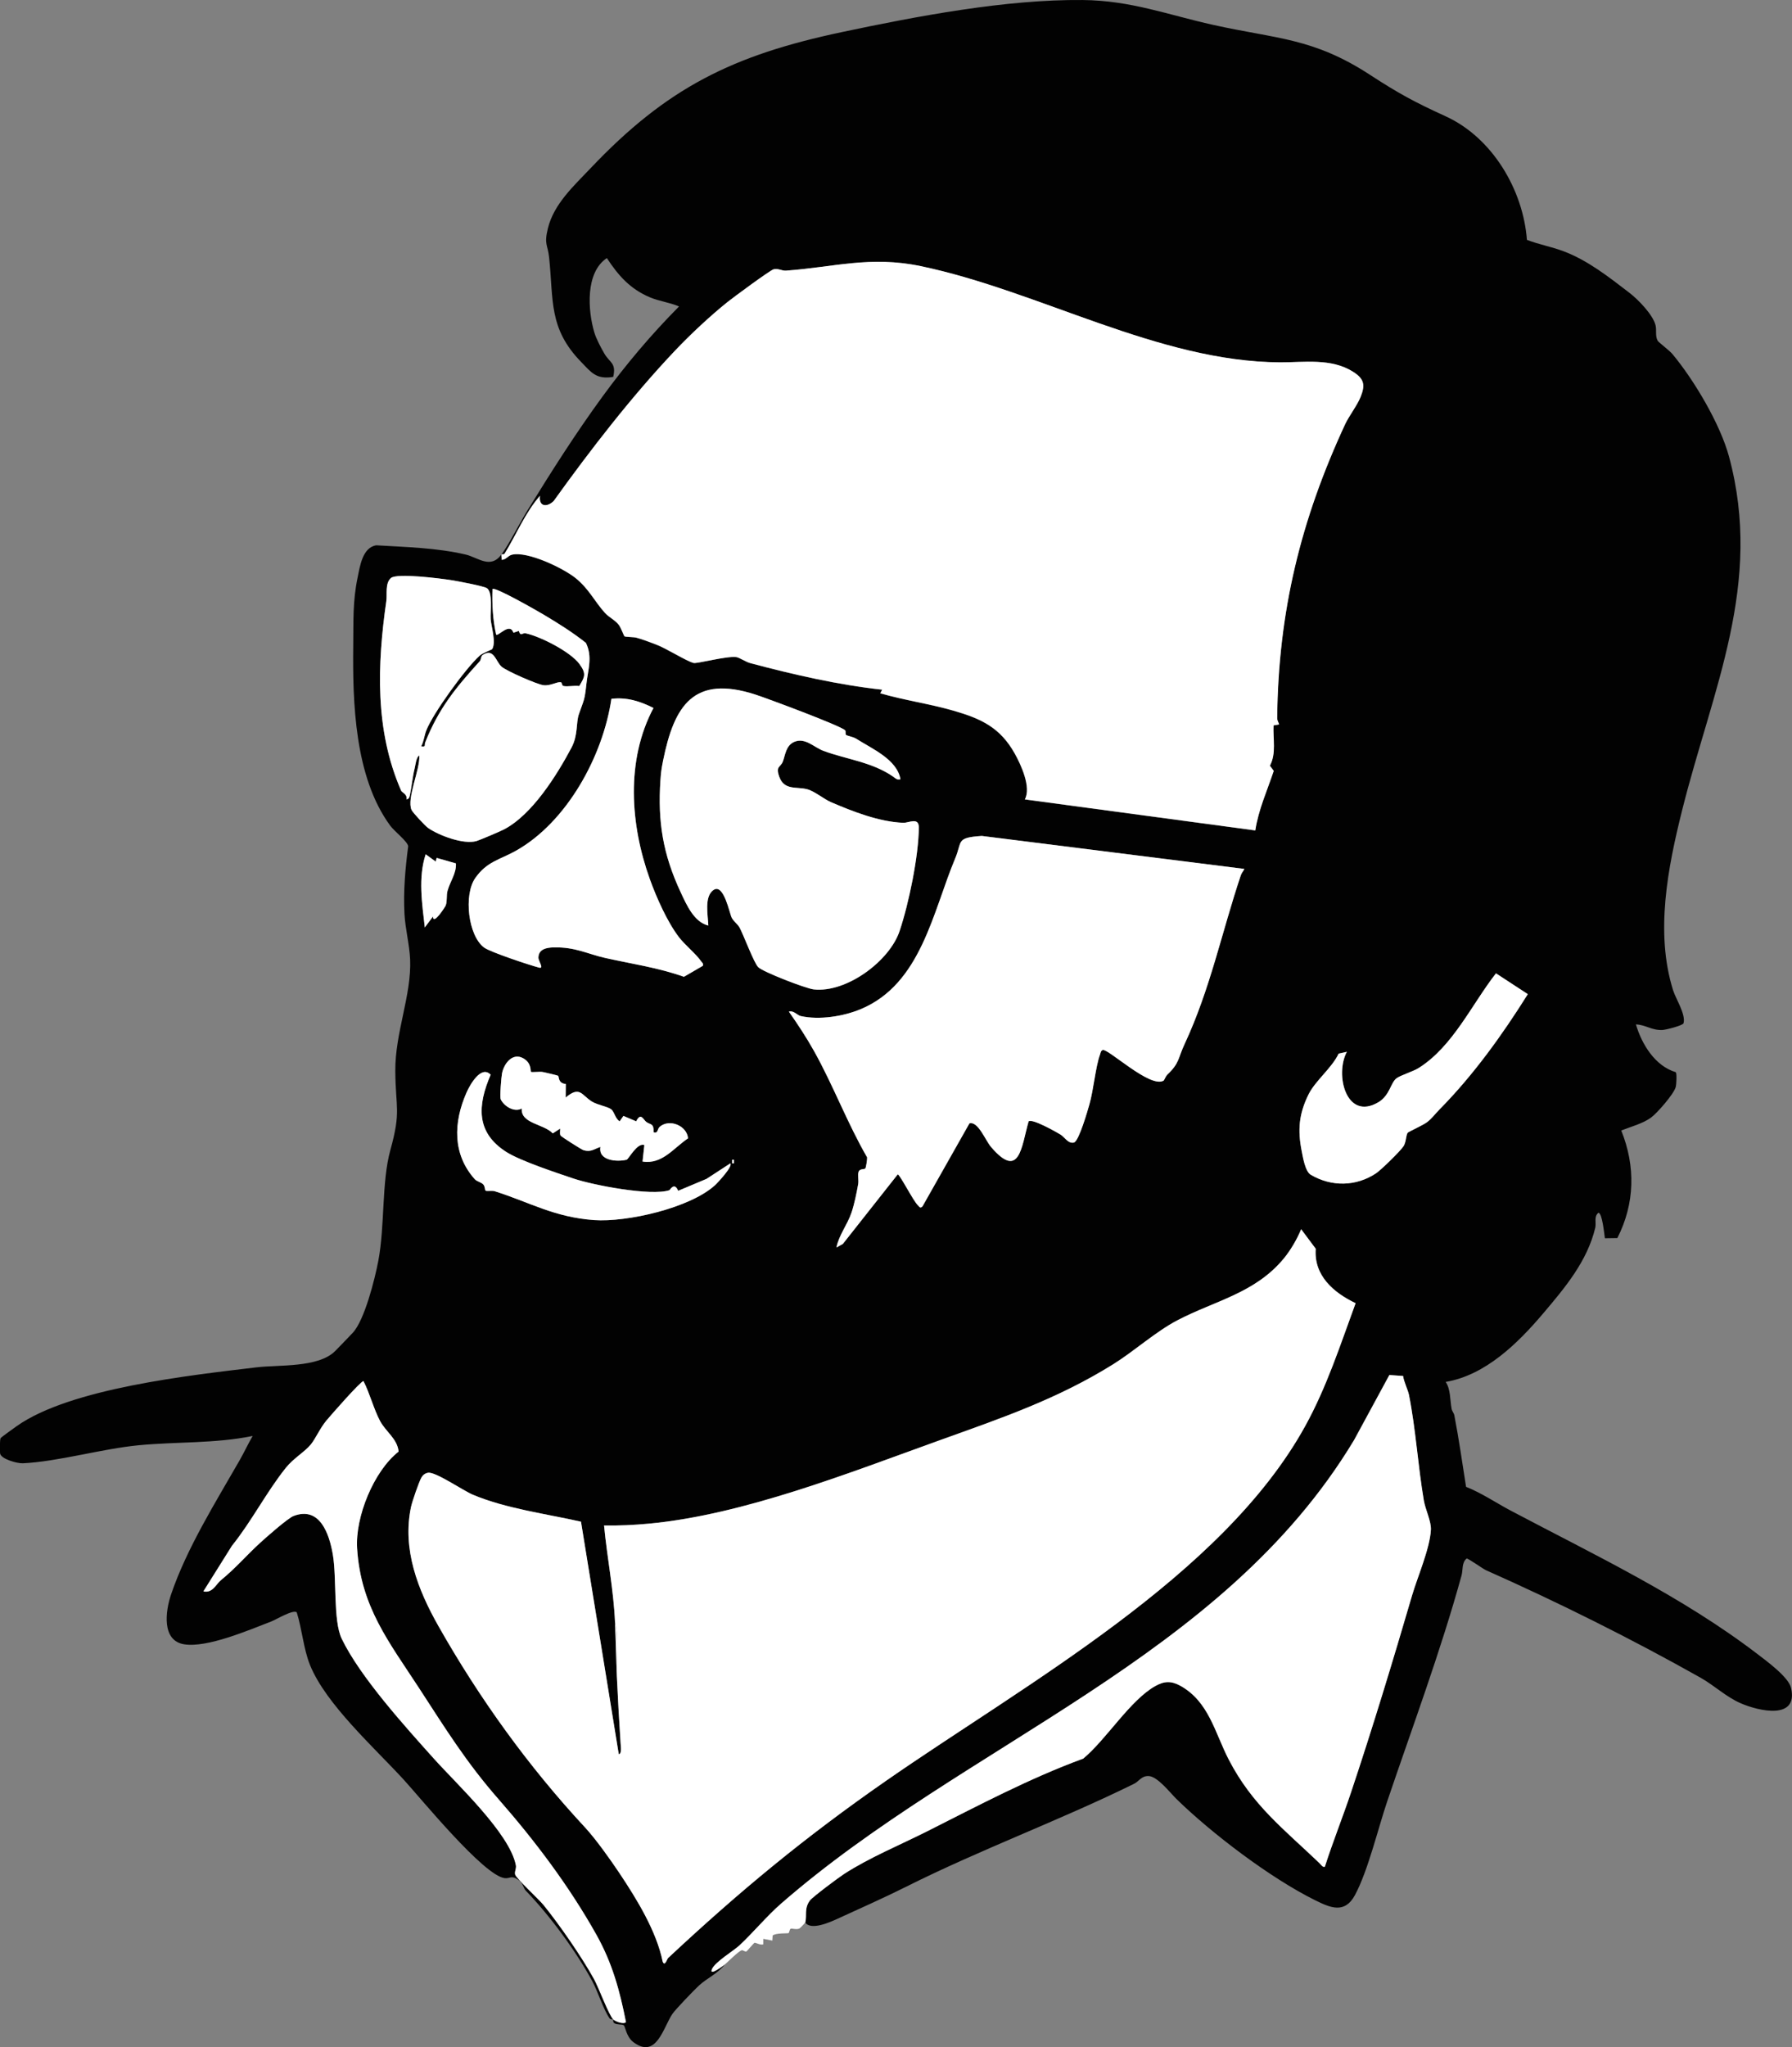
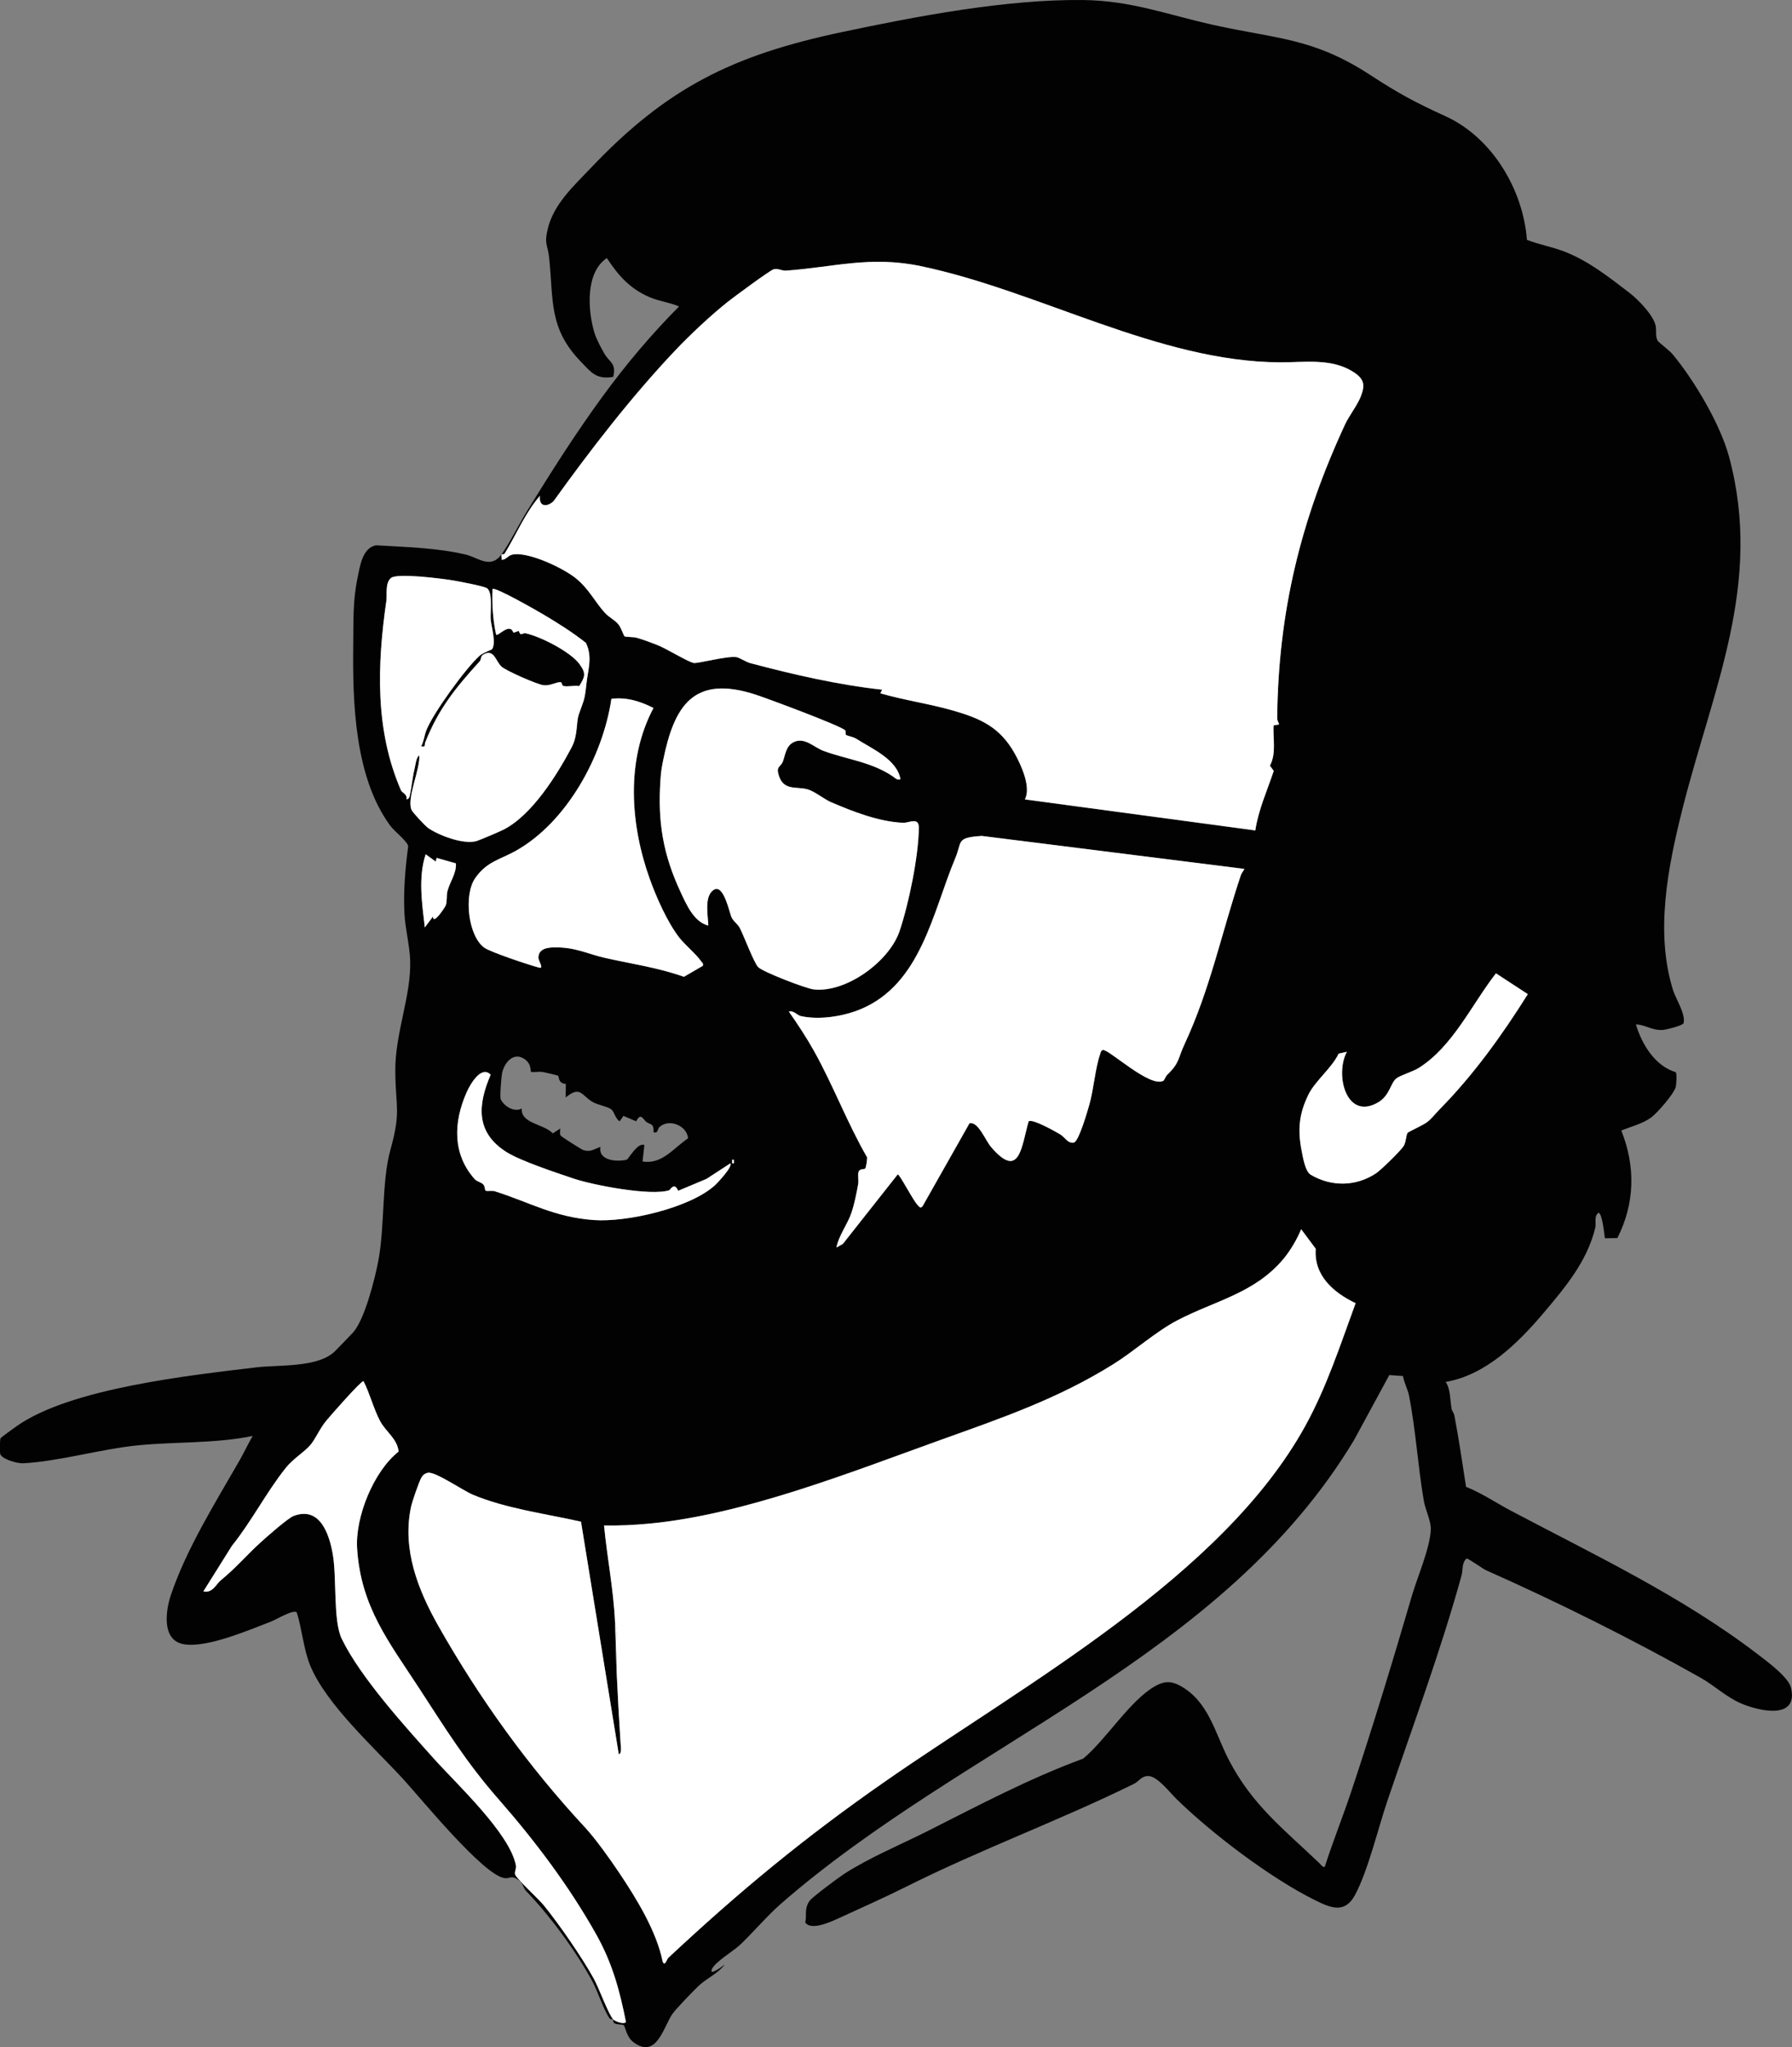
<svg xmlns="http://www.w3.org/2000/svg" id="Capa_2" data-name="Capa 2" viewBox="0 0 979.49 1118.24">
  <rect x="0" y="0" width="979.49" height="1118.24" fill="#808080" stroke="none" />
  <defs>
    <style>
      .cls-1 {
        fill: #020202;
      }

      .cls-2 {
        fill: #fff;
      }
    </style>
  </defs>
  <g id="Capa_1-2" data-name="Capa 1">
    <g>
      <path class="cls-1" d="M274.18,302.79c4.15-5.72,9.86-17.06,13.97-23.73,13.09-21.27,26.44-42.28,41.22-62.51,12.69-17.36,26.62-33.89,41.79-49.14-5.09-2.22-10.7-2.79-15.96-5.01-10.79-4.57-17.21-11.84-23.5-21.42-11.82,7.81-10.46,28.61-6.82,40.72,1.03,3.44,3.64,8.33,5.48,11.5,2.88,4.97,6.59,4.99,4.82,12.68-9.35,1.54-12-2.48-17.44-8.05-18.05-18.47-15.11-33.85-17.62-57.34-.73-6.83-2.83-6.89-.65-15.75,3.28-13.38,14.23-23.24,23.23-32.74,41.89-44.2,77.85-61.85,137.47-74.47C501.37,8.82,549.8-.4,591.73.01c26.5.26,46.41,8.04,71.4,13.59,34.79,7.73,54.53,6.98,85.67,27.26,15.6,10.16,24.51,14.98,41.36,22.66,25.39,11.57,42.36,39.97,44.44,67.5,6.44,2.51,13.38,3.74,19.84,6.16,13.48,5.04,25,14.19,36.2,22.78,4.73,3.63,12.8,11.88,14.27,17.71.69,2.75-.32,5.94,1.21,8.53.49.83,6.31,5.16,8.03,7.22,11.87,14.24,26.12,38.24,30.92,56.03,18.76,69.5-9.04,126.97-25.6,193.01-7.87,31.4-14.85,66.85-5.02,98.35,1.56,5,7.02,13.1,5.77,18.1-.32,1.29-9.72,3.64-11.53,3.72-5.94.26-8.94-2.77-14.52-3.05,3.25,10.94,10.45,22.71,21.83,26.13.6.98.31,6.6-.07,8.09-.97,3.77-10.23,14.34-13.53,16.72-4.61,3.32-10.98,4.92-16.23,7.02,7.87,19.58,7.47,39.9-2.14,58.76l-6.81.1c-.37-2.27-1.42-13.82-3.55-13.91-2.6,2.12-1.05,5.41-1.73,8.24-4.4,18.29-16.56,32.69-28.35,46.61-13.84,16.33-31.55,33.85-53.41,37.54,2.76,3.96,2.34,9.86,3.26,14.73.23,1.23,1.26,2.32,1.49,3.51,2.49,12.91,4.35,26.08,6.4,39.07,8.61,3.42,16.32,8.71,24.46,13.02,45.79,24.2,93.57,46.75,134.99,78.45,4.86,3.72,16.82,12.47,18.17,18.3,4.14,17.81-17.62,12.73-27.47,8.47-8.01-3.47-14.48-9.76-22-13.99-37.78-21.26-77.73-41.14-117.25-58.7-1.74-.77-9.59-6.46-10.59-6.39-2.77,2.32-1.94,6.24-2.76,9.2-11.48,41.65-26.95,83.04-40.64,123.45-5.03,14.86-10.49,37.9-17.61,51.16-5.63,10.48-13.51,6.95-21.82,2.84-24.55-12.16-56.54-36.51-75.73-55.25-3.5-3.41-10.5-12.58-15.44-12.58-3.91,0-4.98,2.86-7.8,4.25-40.57,19.98-84.05,35.9-124.67,56.28-11.37,5.7-25.62,12.05-37.5,17.49-3.92,1.79-14.47,6.54-17.54,1.96.96-3.64-.73-7.64,2.52-11.97,1.49-1.98,15.68-12.55,18.56-14.42,13.87-9,31.01-16.06,45.58-23.4,27.85-14.03,55.59-28.79,85.27-39.7,12.69-10.54,25.52-31.8,39.35-39.61,4.85-2.74,8.73-2.91,13.64-.21,15.7,8.64,18.93,25.69,26.56,40.4,12.93,24.94,29.99,37.83,49.47,56.45.78.74,2.03,2.69,3.05,2,4.37-13.65,9.78-27.08,14.32-40.66,11.83-35.41,22.9-71.89,33.35-107.55,2.92-9.98,9.72-25.49,10.27-35.77.25-4.65-3-11.03-3.84-15.96-3.25-19.02-4.4-38.98-8.15-57.8-.54-2.69-2.77-7.06-3.2-10.29l-7.5-.52-19.27,35.51c-72.12,119.84-212.14,165.09-313.5,253.49-7.3,6.37-15.31,15.9-22.44,22.54-3.23,3.01-13.34,9.05-15.03,12.96-1.83,4.25,6.28-1.95,6.99-2.51-3.58,4.83-9.64,7.4-14.06,11.46-2.66,2.44-12.87,13.08-14.5,15.46-5.01,7.29-8.67,24.97-21.37,15.48-3.89-2.91-4.43-8.63-5.27-9.23-.92-.66-3.67-.16-5.16-1.14-.88-.58-.52-1.94-.64-2.05,1.08,1.07,5.57,2.86,6.99,1.51-3.39-17.3-7.52-32.34-16.18-47.78-14.94-26.62-33.55-51.28-53.46-73.98-17.73-20.22-29.08-38.63-43.57-60.88-16.32-25.05-31.75-44.25-33.75-76.16-1.08-17.13,9.03-42.15,22.68-52.88-.68-6.96-6.98-10.83-10.1-16.64-3.41-6.36-5.7-15.29-9.1-21.87-1.57.09-17.89,18.7-20.3,21.61-3.53,4.24-5.8,9.72-8.5,13.04-3.27,4.02-9.47,7.52-13.7,12.82-10.66,13.37-18.67,29.21-29.4,42.52l-15.59,24.88c5.01,1.14,6.92-3.94,9.47-6.02,8.18-6.67,13.83-13.41,21.51-20.47,3.17-2.91,15.19-13.51,18.29-14.69,14.48-5.53,19.57,10.01,21.46,20.95,2.24,12.93.1,36.18,4.87,46.09,10.1,20.97,35.01,48.37,50.41,65.55,12.37,13.8,41.5,40.82,44.79,58.24.36,1.88-.95,3.67-.34,5.19.94,2.33,12.89,13.32,15.5,16.54,8.57,10.54,21.04,28.56,27.55,40.41,2.53,4.6,8.07,19.61,10.48,22-.11-.11-1.38.26-2.03-.68-3.37-4.91-6.23-14.36-9.45-20.32-8.88-16.41-23.39-36.02-36.21-49.24-1.49-1.54-1.4-4.21-4.36-6.14-3.77-2.46-4.26-.43-7.22-.77-11.43-1.31-45.95-43.69-55.2-53.79-15.79-17.25-42.58-41.19-51.24-62.68-3.54-8.78-4.36-19.71-7.24-28.76-2.1-1.6-11.26,4.02-14.05,5.08-12.18,4.65-34.76,14.41-47.44,12.42-12.53-1.97-10.21-18.31-7.24-27.09,8.61-25.46,24.63-50.88,37.61-73.59,2.44-4.27,4.55-8.9,7.06-13.14-20.56,4.22-41.65,3.09-62.4,5.09-20.17,1.94-43.93,8.93-63.24,9.84-3.14.15-12.08-2.37-12.44-5.41-.17-1.43-.19-7.49.29-8.32.28-.48,7.56-5.69,8.87-6.61,29.35-20.69,94.81-27.72,130.9-32.06,12.3-1.48,33.9.32,43.09-8.92,3.06-3.08,6.46-6.64,9.57-9.91,6.47-6.8,12.17-29.55,14.03-39.43,3.61-19.08,1.76-43.07,6.56-60.39,5.95-21.48,2.87-22.66,2.71-43.17-.16-21.04,8.95-41.53,8.1-61.02-.35-8.1-2.65-16.71-3.09-24.89-.66-12.41.44-24.71,2.04-36.97-.5-2.74-7.57-8.14-9.83-11.21-19.53-26.56-20.58-67.43-20.21-98.7.15-12.95-.31-23.86,2.36-36.69,1.29-6.2,2.65-16.59,10.25-17.75,16.38,1,32.78,1.32,48.83,5.05,6.71,1.56,13.6,8.19,19.6-.1-.24.4.14,2.15,0,2.99,2.39.11,3.34-2.24,5.7-2.78,8.58-1.97,27.92,7.29,34.77,12.8,7.23,5.81,10.36,12.75,16,18.98,2.27,2.5,5.42,3.81,7.52,6.47,1.23,1.55,2.86,6.14,3.17,6.33.75.46,4.75.27,6.7.81,3.5.96,6.98,2.34,10.39,3.61,5.98,2.22,16.5,9.06,20.72,10.15,1.84.47,18.13-3.91,23.31-3.21,1.71.23,5.09,2.61,7.71,3.31,23.41,6.22,48.02,11.88,72.01,14.49l-1.01,1.98c13.11,3.79,26.93,5.71,40.02,9.49,15.12,4.37,25.51,9.17,33.5,23.47,3.44,6.16,9.09,18.45,5.48,24.99l125.96,16.95c1.72-11.3,6.49-21.74,10.08-32.51l-2.09-2.84c3.59-6.76,1.6-14.65,1.98-22.01l3.07-.55c-.39-1.17-1.1-2.17-1.08-3.5.61-57.98,12.8-108.06,37.18-160.54,1.96-4.22,6.57-10.27,8.4-14.8,2.68-6.64,1.99-9.94-4.16-13.82-11.9-7.52-26.77-5.06-39.8-5.12-66.55-.3-131.82-39.08-196.48-52.56-27.71-5.77-47.52.62-73.67,2.47-2.15.15-3.95-1.27-6.66-.75-1.78.34-22.19,15.44-25.21,17.86-9.4,7.52-20.27,17.68-28.57,26.43-23.72,24.99-46.46,54.4-66.53,82.37-3.69,3.48-8.23,3.09-7.44-2.92-8.08,9.21-12.92,21.18-19.34,31.6-.35.56-1.61.3-1.65.37ZM269.02,354.58c2.25-3.72-.52-12.34-.82-16.34s1.29-14.7-2.06-16.93c-1.81-1.2-16.35-3.9-19.59-4.41-5.56-.87-29.77-3.86-32.88-1.14-3.28,2.88-1.99,8.97-2.5,12.49-5,34.9-6.33,70.7,8.08,103.64.46,1.06,3.54,1.98,2.94,4.77,1.44-.19,1.67-1.37,1.92-2.57.95-4.66,1.38-9.62,2.55-14.43.46-1.88.82-6.07,2.51-6.97.57,7.52-6.99,23.36-4.24,29.71.64,1.46,7.52,8.83,9.09,9.91,5.93,4.09,19.4,9.19,26.45,7.12,1.74-.51,12.63-5.14,14.76-6.23,15.57-7.93,29.19-29.82,37.15-44.81,3.66-6.88,2.38-13.41,4.02-18.21,2.74-8,3.12-7.14,4.15-16.8.8-7.52,3.46-14.53-.31-22.21-7.39-5.84-15.31-10.79-23.39-15.59-3.1-1.84-26.34-15.19-27.67-13.81-.29,8.39.19,16.77,2.01,24.97,1.24.89,7.49-6.92,9.44-1.1l2.96-.98c1.04,3.35,1.78.87,3.81,1.32,8.16,1.78,24.38,10.06,29.3,16.73,3.99,5.42,2.88,7.1-.1,12.08-2.66-.47-6.33.51-8.74-.08-.77-.19-.64-1.93-1.31-2.03-2.24-.32-5.59,2.04-9.38,1.64-3.53-.38-20.36-7.83-22.97-10.1-3.32-2.89-4.1-10.33-10.3-6.49-1.16.72-.83,2.56-1.68,3.5-13.19,14.51-22.45,25.83-29.78,44.27-.61,1.52.58,2.7-2.25,2.19,1.51-2.71,1.69-5.84,2.81-8.67,3.73-9.49,21.45-33.86,29.14-40.82,1.75-1.58,6.68-3.28,6.88-3.61ZM461.98,398.98c-2.25-2.47-42.84-17.53-49.02-19.53-33.8-10.96-44.44,5.94-50.5,36.01-.93,4.6-1.19,6.69-1.46,10.72-1.52,22.72,1.37,40.43,11.01,61.12,3.25,6.97,7.32,16.38,15.16,18.31-.12-5.24-2.55-16.08,3.01-19.54s8.55,12.88,9.79,15.26c1.13,2.16,3.28,3.43,4.4,5.59,2.26,4.34,7.75,19.09,10.07,21.41,2.65,2.65,26,11.66,30.34,12.15,17.79,1.99,41.37-15.36,46.92-31.84,5.03-14.96,10.39-40.79,10.53-56.52.05-5.96-5.49-2.52-8.55-2.65-13.16-.53-27.46-6.11-39.5-11.29-3.85-1.65-8.98-5.99-12.96-7.03-5.84-1.53-12.51.74-15.24-6.74-2.21-6.05.61-4.95,1.95-8.46s1.58-8.71,6.27-10.71c5.88-2.52,10.69,3.02,15.99,4.97,12.75,4.69,26.43,6.05,37.97,14.02,1.36.94,1.94,1.95,4.03,1.46-1.88-10.83-15.44-16.58-24.28-22.19-1.57-.99-5.04-1.55-5.5-2.06-.42-.46,0-1.98-.42-2.44ZM357.18,386.74c-7.42-3.73-14.51-5.96-22.99-5.01-4.57,31.16-24.26,67.39-52.34,83.09-8.69,4.86-15.78,5.8-22.11,14.88s-3.88,31.46,4.91,37.93c3.35,2.47,25.01,9.65,30.05,10.95,2.84.73-.45-3.65-.41-5.5.09-4.68,4.59-5.47,8.38-5.55,11.94-.25,18.26,3.55,28.28,5.79,14.39,3.21,28.89,5.27,42.87,10.26l10.35-6c.4-1.45-.4-1.66-.97-2.5-2.72-3.97-8.85-8.93-11.99-13-6.44-8.34-12.44-21.87-16.05-31.93-10.68-29.76-13.19-64.75,2.02-93.41ZM680.18,474.65l-143.55-18.02c-14.29.94-10.6,2.88-14.53,12.24-12.28,29.21-18.6,68.64-51.72,82.41-9.5,3.95-22.56,6-32.69,3.75-2-.44-3.78-3.15-6.52-2.45,4.92,7.01,9.63,14.16,13.82,21.65,10.51,18.83,18.14,39.29,28.96,57.99.1,1.01-.6,5.62-1,6.06-.57.63-3.02-.03-3.67,1.82-.59,1.68.15,4.63-.23,6.77-.86,4.84-2.06,10.76-3.6,15.39-2.26,6.76-6.93,12.37-8.28,19.19l3.52-1.97,29.98-37.97c1.17,0,8.56,14.62,11.05,16.91.85.79,1.18,1.85,2.48.58l25.67-45.36c4.7-1.35,8.72,9.29,11.79,12.87,15.67,18.3,16.61-.1,20.55-13.96,1.92-1.69,14.84,5.65,17.3,7.12s4.37,5.36,7.66,4.4c2.69-1.4,7.17-16.95,8.27-20.79,2.31-8.09,3.35-20.54,5.79-27.19.35-.97.31-1.98,1.47-2.54,3.03-.83,25.94,21.06,33.27,16.76.37-.22,1.16-2.43,2.12-3.34,6.66-6.31,5.7-8.75,9.37-16.63,14.06-30.12,20.27-60.99,30.73-92.18.5-1.48,1.4-2.24,1.97-3.52ZM238.17,470.64l-5.49-3.99c-4.2,12.8-1.98,26.76-.48,39.95l4.49-5.99c-.03,5.18,6.71-5.3,6.96-6.04.92-2.72.24-5.3.99-8.01,1.44-5.2,4.91-9.58,4.56-14.93l-10.53-3-.49,2ZM786.77,606.1c18.47-18.69,34.4-40.83,48.31-63.03l-17.4-11.37c-13.21,16.92-23.53,39.91-42.17,51.66-3.25,2.05-10.07,4.02-12.27,5.73-3.15,2.45-3.61,9.37-9.92,13.07-17.51,10.26-23.83-15.21-17.14-27.6l-4.49,1c-3.82,8.02-12.78,14.75-16.54,22.44-5.2,10.63-5.91,19.28-3.67,30.71.7,3.6,1.94,11.23,4.97,13.02,11.38,6.68,24.77,6.43,35.67-.79,2.7-1.79,13.52-12.34,15.09-14.9,1.41-2.3,1.27-6.07,2.23-7.27.44-.54,8.44-4.11,10.66-5.84,2.53-1.96,4.45-4.57,6.67-6.82ZM290.23,585.5c-.4-.42.49-4.7-4.13-7.36-5.86-3.37-10.57,2.69-11.68,8.12-.41,2.02-1.31,12.98-.72,14.24,1.69,3.66,7.43,7.38,11.49,5.01-.63,8.32,11.98,8.34,16.96,13.6l4.04-2.61c.09,1.2-.38,2.74.22,3.79.37.64,11.52,7.69,12.5,7.99,4.1,1.24,5.81-.65,9.29-1.78-1.32,7.58,9.04,8.28,14.3,7.01,1.06-.26,5.89-9.6,9.7-8.01l-.99,8.98c10.73,1.71,16.88-7.29,24.87-12.67-.57-6.89-10.11-10.86-15.44-6.33-1.54,1.31-.72,3.78-3.42,3.03.25-5.09-1.67-4-3.9-5.61-1.72-1.25-3.01-5.53-5.59-.38l-6.96-2.95-2.06,2.94c-2.38-1.35-2.84-5.05-4.53-6.47-1.88-1.58-7.51-2.37-10.67-4.33-5.64-3.49-6.47-8.76-14.3-2.19l.06-7.39c-4.35-.39-3.57-3.89-4.2-4.46-.33-.3-7.19-1.85-8.42-2.09-1.59-.32-6.04.3-6.41-.09ZM365.89,650.14c-9.98,3.32-41.66-2.74-52.47-6.38-9.35-3.15-28.94-9.63-36.55-14.44-16.86-10.65-15.87-25.54-8.67-42.26-5.19-5.43-11.31,5.48-13.2,9.77-7.15,16.28-7.75,33.6,4.53,47.32,1.08,1.21,3.62,1.68,4.66,2.87.97,1.12.85,3.04,1.15,3.3.62.55,3.54-.12,5.12.39,19.21,6.09,32.57,14.21,54.26,15.74,18.09,1.27,52.36-6.59,66.01-18.95,1.57-1.42,9.95-10.37,8.47-12.01l-13.01,8.47-15.5,6.51c-2.06-5.04-4.46-.46-4.78-.35ZM401.17,635.49v-1.99h-.98v1.99h.98ZM337.18,916.24c.55,12.06,1.26,24.37,2.04,36.43.07,1.16.72,5.53-1.03,5.53l-20.64-126.98c-19.15-4.32-40.94-7.13-59.05-14.71-5.46-2.28-20.56-12.75-24.57-12.01-1.58.29-2.74,1.14-3.56,2.53-1.38,2.35-5.13,13.28-5.75,16.23-4.83,23.07,3.74,45.08,15.04,65.02,22.46,39.66,49.26,76.77,80.03,109.87,5.9,6.35,13.98,17.71,18.9,25.08,9.41,14.09,20.24,31.67,23.6,48.27,1.2,2.99,2.4-1.4,2.96-1.93,39.4-36.78,74.72-65.96,119.11-96.8,76.2-52.95,183.78-111.7,229.1-193.73,11.76-21.29,19.21-44.39,27.58-67.17-12.12-5.81-22.89-15.12-21.79-29.74l-7.97-10.68c-2.16,5.32-5.79,11.54-9.48,16-15.76,19.05-37.64,23.02-58.2,33.78-11.8,6.17-23.56,16.83-35.01,23.97-30.56,19.05-61.01,29.38-94.54,41.42-49.2,17.67-107.45,40.83-159.29,45.67-8.11.76-16.35,1.16-24.5,1,1.68,17.67,5.22,35.18,6,52.96.44,9.95.56,20.28,1,29.97Z" />
-       <path class="cls-2" d="M396.18,1073.1c-.71.56-8.82,6.76-6.99,2.51,1.69-3.92,11.8-9.96,15.03-12.96,7.13-6.63,15.14-16.17,22.44-22.54,101.35-88.41,241.38-133.65,313.5-253.49l19.27-35.51,7.5.52c.43,3.24,2.66,7.6,3.2,10.29,3.75,18.82,4.9,38.78,8.15,57.8.84,4.93,4.09,11.31,3.84,15.96-.55,10.28-7.35,25.8-10.27,35.77-10.45,35.66-21.52,72.15-33.35,107.55-4.54,13.57-9.95,27-14.32,40.66-1.02.69-2.27-1.26-3.05-2-19.49-18.63-36.54-31.51-49.47-56.45-7.63-14.71-10.86-31.76-26.56-40.4-4.91-2.7-8.8-2.53-13.64.21-13.84,7.81-26.67,29.06-39.35,39.61-29.68,10.91-57.42,25.67-85.27,39.7-14.56,7.34-31.7,14.4-45.58,23.4-2.88,1.87-17.08,12.44-18.56,14.42-3.25,4.33-1.56,8.33-2.52,11.97-.06.23-2.94,3.24-3.27,3.37-1.88.76-4.15-.29-4.79.14-.59.39-.65,2.05-1.12,2.35-.38.24-7.12-.16-8.68,1.33l-.17,2.75-4.95-.95-.02,3c-1.43.61-4.23-1.06-4.84-.82-.3.12-4.04,4.56-4.33,4.68-.85.37-1.89-.87-2.62-.61-2.03.72-7.74,6.59-9.2,7.74Z" />
      <path class="cls-2" d="M274.18,302.79c.04-.07,1.31.19,1.65-.37,6.42-10.42,11.26-22.39,19.34-31.6-.8,6.01,3.74,6.4,7.44,2.92,20.07-27.97,42.81-57.38,66.53-82.37,8.3-8.75,19.18-18.91,28.57-26.43,3.02-2.41,23.43-17.51,25.21-17.86,2.71-.53,4.5.9,6.66.75,26.15-1.85,45.96-8.24,73.67-2.47,64.66,13.47,129.93,52.25,196.48,52.56,13.03.06,27.9-2.4,39.8,5.12,6.15,3.88,6.84,7.19,4.16,13.82-1.82,4.52-6.44,10.58-8.4,14.8-24.37,52.47-36.57,102.56-37.18,160.54-.01,1.33.69,2.33,1.08,3.5l-3.07.55c-.38,7.36,1.61,15.25-1.98,22.01l2.09,2.84c-3.59,10.77-8.37,21.21-10.08,32.51l-125.96-16.95c3.61-6.53-2.04-18.82-5.48-24.99-7.99-14.31-18.39-19.11-33.5-23.47-13.09-3.78-26.91-5.69-40.02-9.49l1.01-1.98c-23.99-2.61-48.6-8.27-72.01-14.49-2.62-.69-6-3.08-7.71-3.31-5.18-.7-21.47,3.68-23.31,3.21-4.22-1.09-14.74-7.93-20.72-10.15-3.4-1.26-6.89-2.64-10.39-3.61-1.95-.54-5.95-.35-6.7-.81-.3-.18-1.94-4.77-3.17-6.33-2.1-2.66-5.25-3.97-7.52-6.47-5.63-6.23-8.77-13.17-16-18.98-6.85-5.51-26.2-14.77-34.77-12.8-2.36.54-3.31,2.89-5.7,2.78.14-.84-.25-2.6,0-2.99Z" />
      <path class="cls-2" d="M336.18,886.27c-.78-17.78-4.33-35.29-6-52.96,8.15.16,16.39-.24,24.5-1,51.84-4.84,110.09-28,159.29-45.67,33.53-12.04,63.98-22.37,94.54-41.42,11.45-7.14,23.21-17.79,35.01-23.97,20.56-10.76,42.44-14.73,58.2-33.78,3.7-4.47,7.33-10.69,9.48-16l7.97,10.68c-1.11,14.62,9.67,23.93,21.79,29.74-8.37,22.78-15.81,45.87-27.58,67.17-45.32,82.03-152.9,140.78-229.1,193.73-44.39,30.85-79.72,60.02-119.11,96.8-.56.52-1.76,4.92-2.96,1.93-3.37-16.61-14.19-34.18-23.6-48.27-4.92-7.37-13-18.73-18.9-25.08-30.77-33.11-57.56-70.22-80.03-109.87-11.3-19.94-19.87-41.95-15.04-65.02.62-2.95,4.37-13.89,5.75-16.23.82-1.39,1.98-2.24,3.56-2.53,4.02-.74,19.12,9.73,24.57,12.01,18.11,7.58,39.9,10.39,59.05,14.71l20.64,126.98c1.75,0,1.11-4.37,1.03-5.53-.78-12.06-1.49-24.37-2.04-36.43-.62-9.81,1.29-20.42-1-29.97Z" />
      <path class="cls-2" d="M680.18,474.65c-.57,1.28-1.48,2.04-1.97,3.52-10.47,31.2-16.68,62.06-30.73,92.18-3.68,7.88-2.71,10.31-9.37,16.63-.97.92-1.76,3.13-2.12,3.34-7.33,4.29-30.24-17.6-33.27-16.76-1.17.57-1.12,1.58-1.47,2.54-2.44,6.65-3.48,19.1-5.79,27.19-1.09,3.84-5.58,19.39-8.27,20.79-3.29.96-5.23-2.95-7.66-4.4s-15.37-8.81-17.3-7.12c-3.94,13.86-4.89,32.26-20.55,13.96-3.06-3.58-7.09-14.22-11.79-12.87l-25.67,45.36c-1.3,1.27-1.62.2-2.48-.58-2.5-2.29-9.88-16.92-11.05-16.91l-29.98,37.97-3.52,1.97c1.35-6.82,6.02-12.43,8.28-19.19,1.54-4.62,2.74-10.54,3.6-15.39.38-2.14-.36-5.09.23-6.77.65-1.84,3.1-1.19,3.67-1.82.4-.44,1.09-5.05,1-6.06-10.82-18.7-18.45-39.17-28.96-57.99-4.18-7.49-8.9-14.64-13.82-21.65,2.73-.7,4.51,2,6.52,2.45,10.13,2.25,23.19.2,32.69-3.75,33.12-13.78,39.44-53.2,51.72-82.41,3.93-9.35.24-11.3,14.53-12.24l143.55,18.02Z" />
      <path class="cls-2" d="M461.98,398.98c.42.46,0,1.98.42,2.44.47.51,3.94,1.07,5.5,2.06,8.84,5.6,22.4,11.35,24.28,22.19-2.08.49-2.67-.53-4.03-1.46-11.54-7.97-25.22-9.33-37.97-14.02-5.3-1.95-10.1-7.48-15.99-4.97-4.69,2-4.96,7.28-6.27,10.71s-4.16,2.41-1.95,8.46c2.73,7.48,9.4,5.21,15.24,6.74,3.98,1.04,9.12,5.38,12.96,7.03,12.04,5.18,26.34,10.76,39.5,11.29,3.06.12,8.6-3.31,8.55,2.65-.14,15.73-5.49,41.56-10.53,56.52-5.54,16.48-29.13,33.83-46.92,31.84-4.34-.49-27.68-9.5-30.34-12.15-2.32-2.32-7.81-17.07-10.07-21.41-1.13-2.16-3.28-3.43-4.4-5.59-1.24-2.38-4.3-18.67-9.79-15.26s-3.14,14.3-3.01,19.54c-7.84-1.93-11.91-11.34-15.16-18.31-9.65-20.69-12.54-38.4-11.01-61.12.27-4.03.53-6.12,1.46-10.72,6.06-30.07,16.7-46.96,50.5-36.01,6.18,2,46.77,17.07,49.02,19.53Z" />
      <path class="cls-2" d="M269.02,354.58c-.2.33-5.13,2.03-6.88,3.61-7.69,6.96-25.41,31.32-29.14,40.82-1.11,2.84-1.3,5.96-2.81,8.67,2.83.52,1.65-.66,2.25-2.19,7.33-18.45,16.58-29.76,29.78-44.27.85-.94.52-2.78,1.68-3.5,6.21-3.84,6.99,3.61,10.3,6.49,2.61,2.27,19.44,9.72,22.97,10.1,3.79.41,7.15-1.96,9.38-1.64.67.1.54,1.84,1.31,2.03,2.41.59,6.08-.39,8.74.08,2.98-4.98,4.1-6.66.1-12.08-4.92-6.67-21.14-14.95-29.3-16.73-2.03-.44-2.77,2.03-3.81-1.32l-2.96.98c-1.94-5.82-8.19,1.99-9.44,1.1-1.81-8.2-2.3-16.58-2.01-24.97,1.33-1.38,24.57,11.97,27.67,13.81,8.09,4.8,16.01,9.75,23.39,15.59,3.77,7.69,1.11,14.69.31,22.21-1.03,9.67-1.41,8.8-4.15,16.8-1.64,4.79-.37,11.33-4.02,18.21-7.96,14.98-21.59,36.88-37.15,44.81-2.13,1.09-13.03,5.72-14.76,6.23-7.05,2.07-20.52-3.03-26.45-7.12-1.57-1.08-8.45-8.44-9.09-9.91-2.75-6.35,4.81-22.19,4.24-29.71-1.69.9-2.05,5.09-2.51,6.97-1.18,4.81-1.6,9.77-2.55,14.43-.24,1.2-.48,2.38-1.92,2.57.6-2.78-2.48-3.71-2.94-4.77-14.41-32.94-13.09-68.74-8.08-103.64.51-3.52-.78-9.62,2.5-12.49s27.32.27,32.88,1.14c3.23.51,17.77,3.2,19.59,4.41,3.35,2.23,1.76,12.89,2.06,16.93s3.07,12.62.82,16.34Z" />
      <path class="cls-2" d="M357.18,386.74c-15.21,28.66-12.7,63.65-2.02,93.41,3.61,10.06,9.61,23.59,16.05,31.93,3.14,4.07,9.27,9.03,11.99,13,.58.84,1.37,1.05.97,2.5l-10.35,6c-13.98-4.99-28.48-7.04-42.87-10.26-10.02-2.24-16.35-6.05-28.28-5.79-3.79.08-8.29.86-8.38,5.55-.04,1.85,3.26,6.23.41,5.5-5.04-1.29-26.7-8.48-30.05-10.95-8.79-6.46-11.31-28.75-4.91-37.93s13.42-10.02,22.11-14.88c28.08-15.7,47.76-51.93,52.34-83.09,8.48-.95,15.57,1.28,22.99,5.01Z" />
      <path class="cls-2" d="M335.18,1103.08c-2.41-2.39-7.95-17.4-10.48-22-6.51-11.85-18.98-29.87-27.55-40.41-2.62-3.22-14.57-14.21-15.5-16.54-.61-1.51.7-3.3.34-5.19-3.29-17.43-32.42-44.45-44.79-58.24-15.4-17.17-40.31-44.57-50.41-65.55-4.77-9.92-2.63-33.16-4.87-46.09-1.9-10.95-6.98-26.48-21.46-20.95-3.1,1.18-15.12,11.77-18.29,14.69-7.69,7.06-13.33,13.8-21.51,20.47-2.54,2.07-4.46,7.16-9.47,6.02l15.59-24.88c10.73-13.31,18.74-29.15,29.4-42.52,4.23-5.3,10.43-8.81,13.7-12.82,2.7-3.32,4.98-8.79,8.5-13.04,2.42-2.91,18.73-21.52,20.3-21.61,3.39,6.57,5.68,15.5,9.1,21.87,3.12,5.81,9.43,9.68,10.1,16.64-13.64,10.73-23.76,35.75-22.68,52.88,2.01,31.92,17.44,51.12,33.75,76.16,14.49,22.25,25.84,40.66,43.57,60.88,19.91,22.7,38.52,47.36,53.46,73.98,8.66,15.44,12.79,30.48,16.18,47.78-1.42,1.34-5.9-.44-6.99-1.51Z" />
      <path class="cls-2" d="M786.77,606.1c-2.22,2.25-4.14,4.86-6.67,6.82-2.22,1.72-10.22,5.29-10.66,5.84-.96,1.2-.81,4.97-2.23,7.27-1.57,2.56-12.38,13.11-15.09,14.9-10.9,7.22-24.3,7.48-35.67.79-3.03-1.78-4.27-9.42-4.97-13.02-2.24-11.43-1.53-20.08,3.67-30.71,3.76-7.68,12.73-14.41,16.54-22.44l4.49-1c-6.69,12.39-.37,37.87,17.14,27.6,6.31-3.7,6.76-10.62,9.92-13.07,2.2-1.71,9.02-3.68,12.27-5.73,18.64-11.75,28.97-34.74,42.17-51.66l17.4,11.37c-13.91,22.2-29.84,44.35-48.31,63.03Z" />
      <path class="cls-2" d="M365.89,650.14c.33-.11,2.72-4.69,4.78.35l15.5-6.51,13.01-8.47c1.48,1.63-6.9,10.59-8.47,12.01-13.65,12.35-47.92,20.22-66.01,18.95-21.69-1.53-35.05-9.65-54.26-15.74-1.58-.5-4.5.16-5.12-.39-.3-.26-.17-2.18-1.15-3.3-1.04-1.2-3.58-1.66-4.66-2.87-12.27-13.72-11.68-31.05-4.53-47.32,1.89-4.3,8.01-15.2,13.2-9.77-7.2,16.72-8.19,31.6,8.67,42.26,7.61,4.81,27.2,11.29,36.55,14.44,10.81,3.64,42.49,9.7,52.47,6.38Z" />
-       <path class="cls-2" d="M290.23,585.5c.38.39,4.82-.23,6.41.09,1.23.25,8.09,1.8,8.42,2.09.63.57-.16,4.06,4.2,4.46l-.06,7.39c7.83-6.57,8.66-1.3,14.3,2.19,3.17,1.96,8.79,2.75,10.67,4.33,1.68,1.42,2.15,5.12,4.53,6.47l2.06-2.94,6.96,2.95c2.59-5.15,3.87-.88,5.59.38,2.22,1.62,4.15.53,3.9,5.61,2.7.75,1.88-1.72,3.42-3.03,5.34-4.53,14.88-.56,15.44,6.33-8,5.39-14.15,14.39-24.87,12.67l.99-8.98c-3.81-1.59-8.64,7.75-9.7,8.01-5.26,1.27-15.62.57-14.3-7.01-3.47,1.13-5.18,3.02-9.29,1.78-.98-.29-12.13-7.34-12.5-7.99-.6-1.05-.14-2.59-.22-3.79l-4.04,2.61c-4.97-5.26-17.59-5.28-16.96-13.6-4.07,2.36-9.8-1.35-11.49-5.01-.58-1.26.31-12.22.72-14.24,1.11-5.43,5.83-11.49,11.68-8.12,4.62,2.66,3.73,6.94,4.13,7.36Z" />
      <path class="cls-2" d="M238.17,470.64l.49-2,10.53,3c.35,5.35-3.12,9.74-4.56,14.93-.75,2.7-.06,5.29-.99,8.01-.25.73-6.99,11.22-6.96,6.04l-4.49,5.99c-1.49-13.2-3.72-27.15.48-39.95l5.49,3.99Z" />
      <path class="cls-2" d="M337.18,916.24c-.44-9.69-.56-20.02-1-29.97,2.29,9.55.38,20.16,1,29.97Z" />
      <rect class="cls-2" x="400.19" y="633.5" width=".98" height="1.99" />
    </g>
  </g>
</svg>